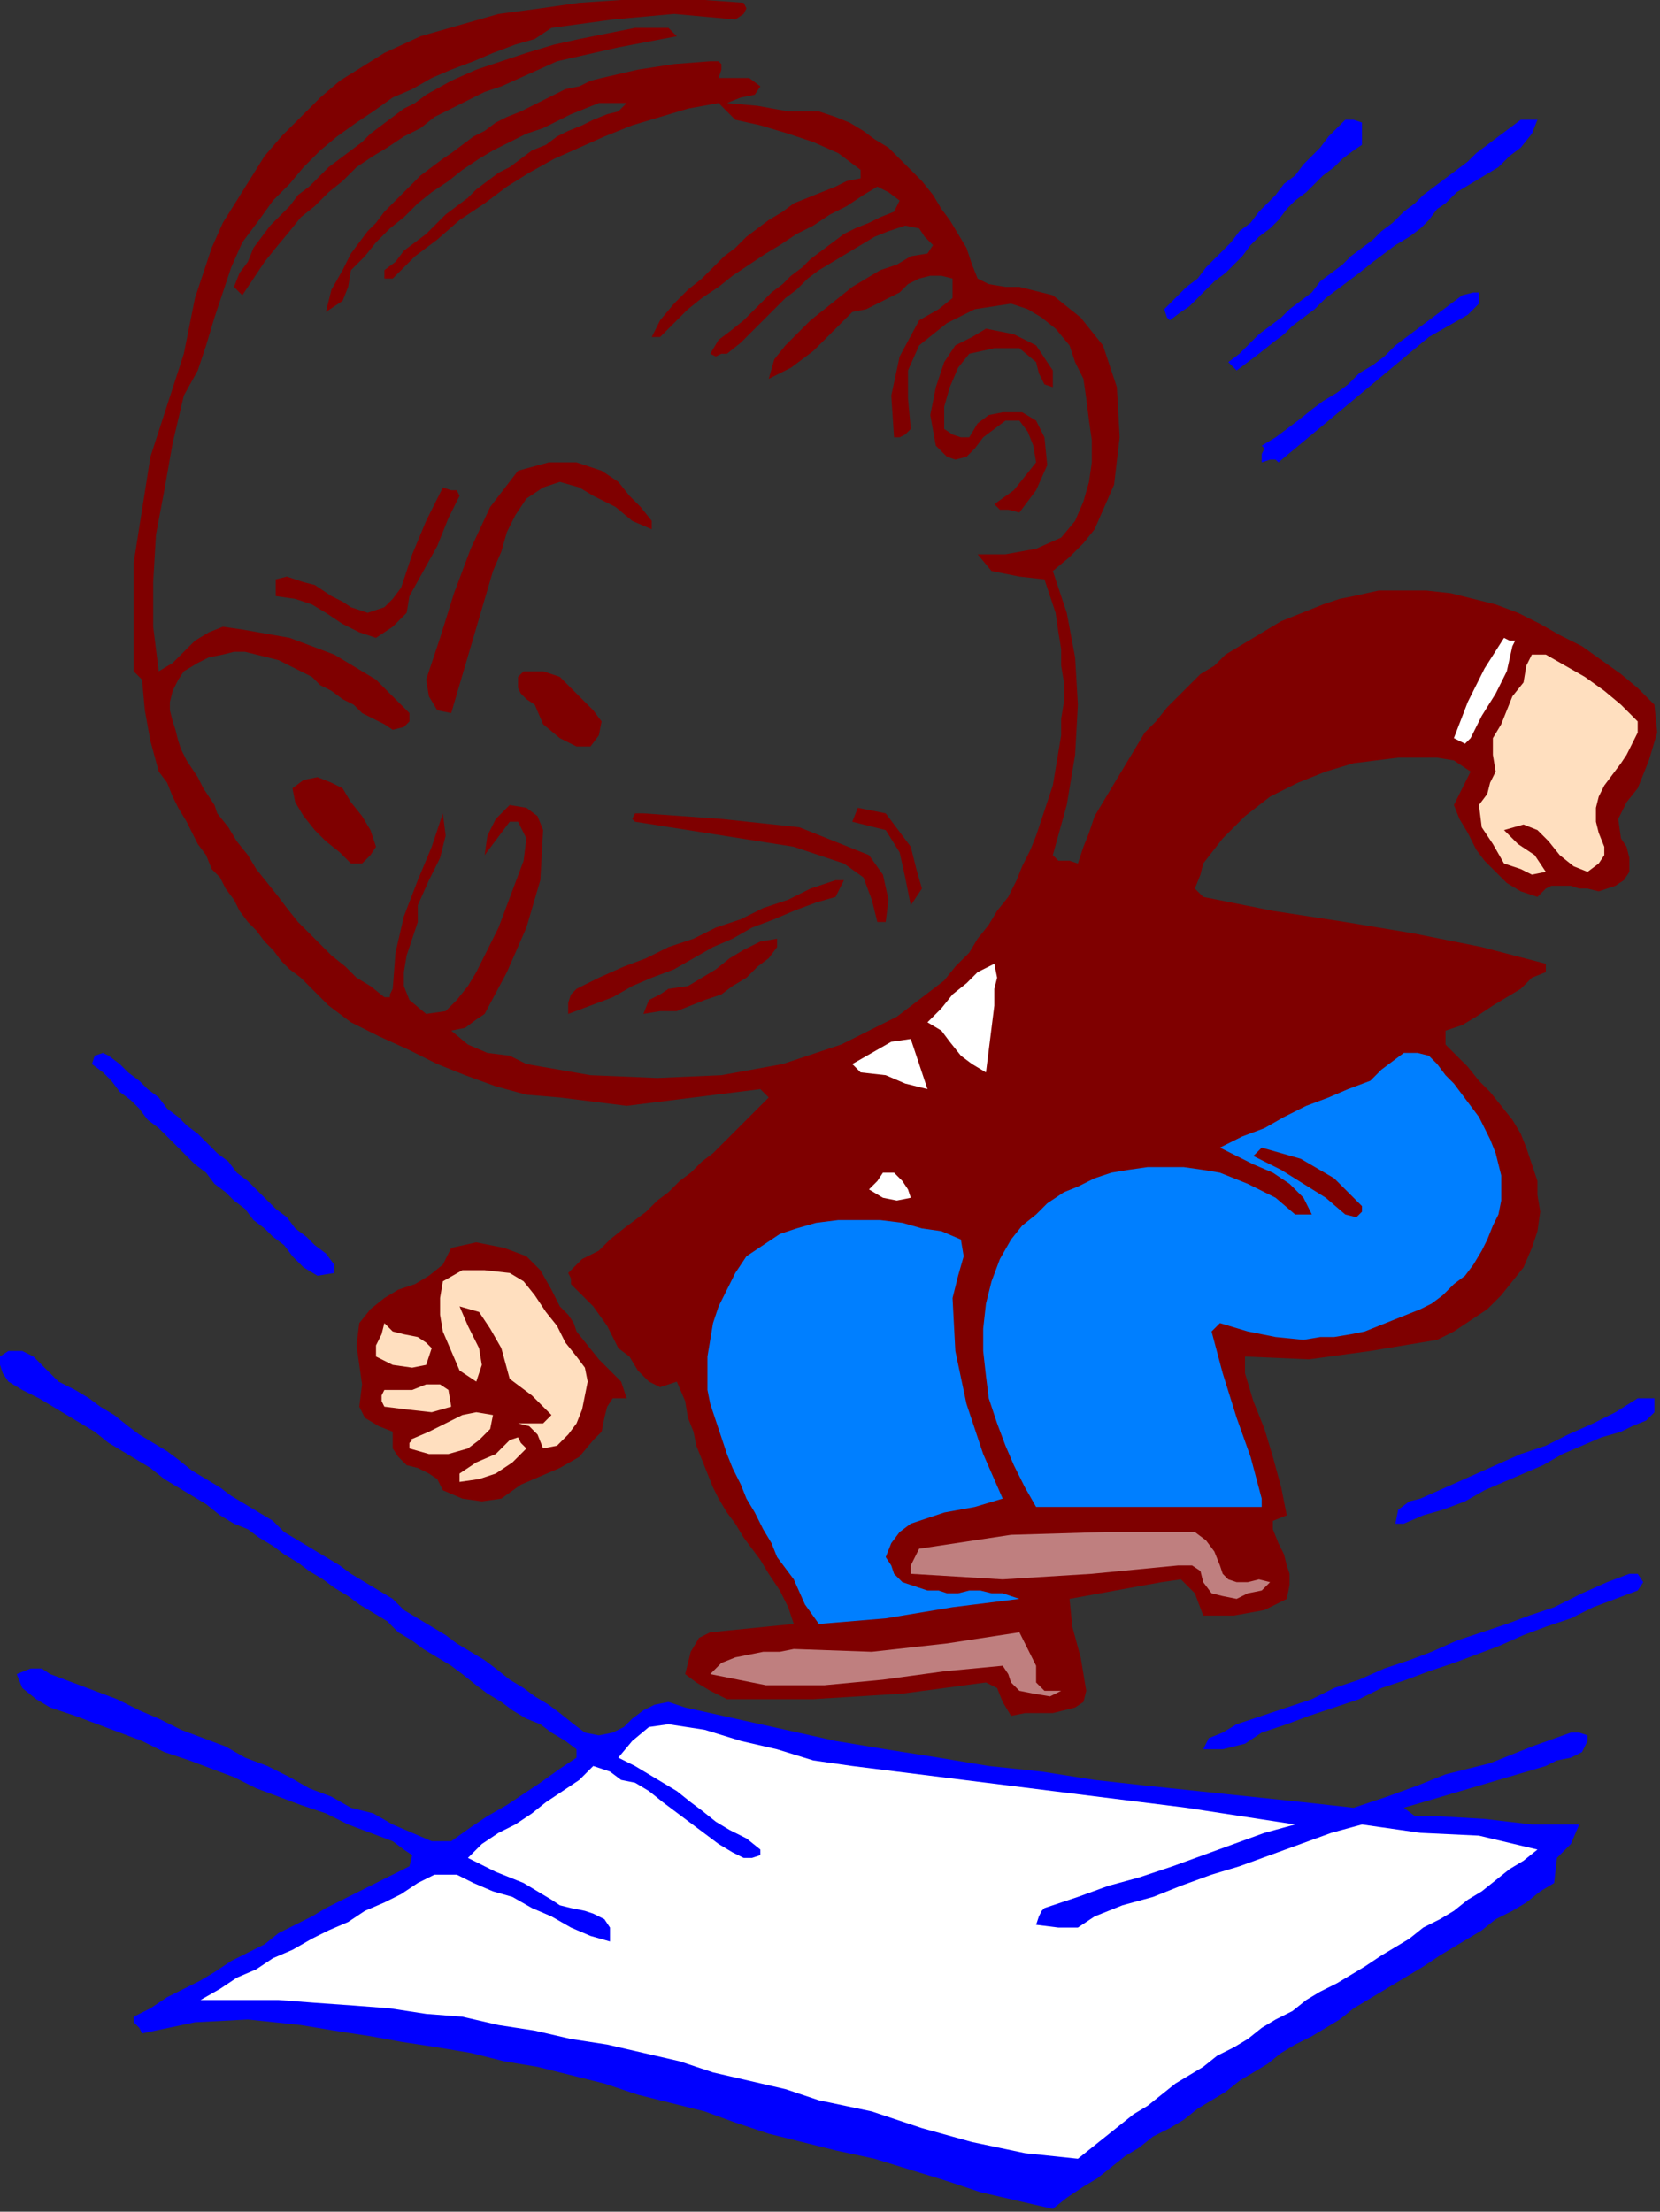
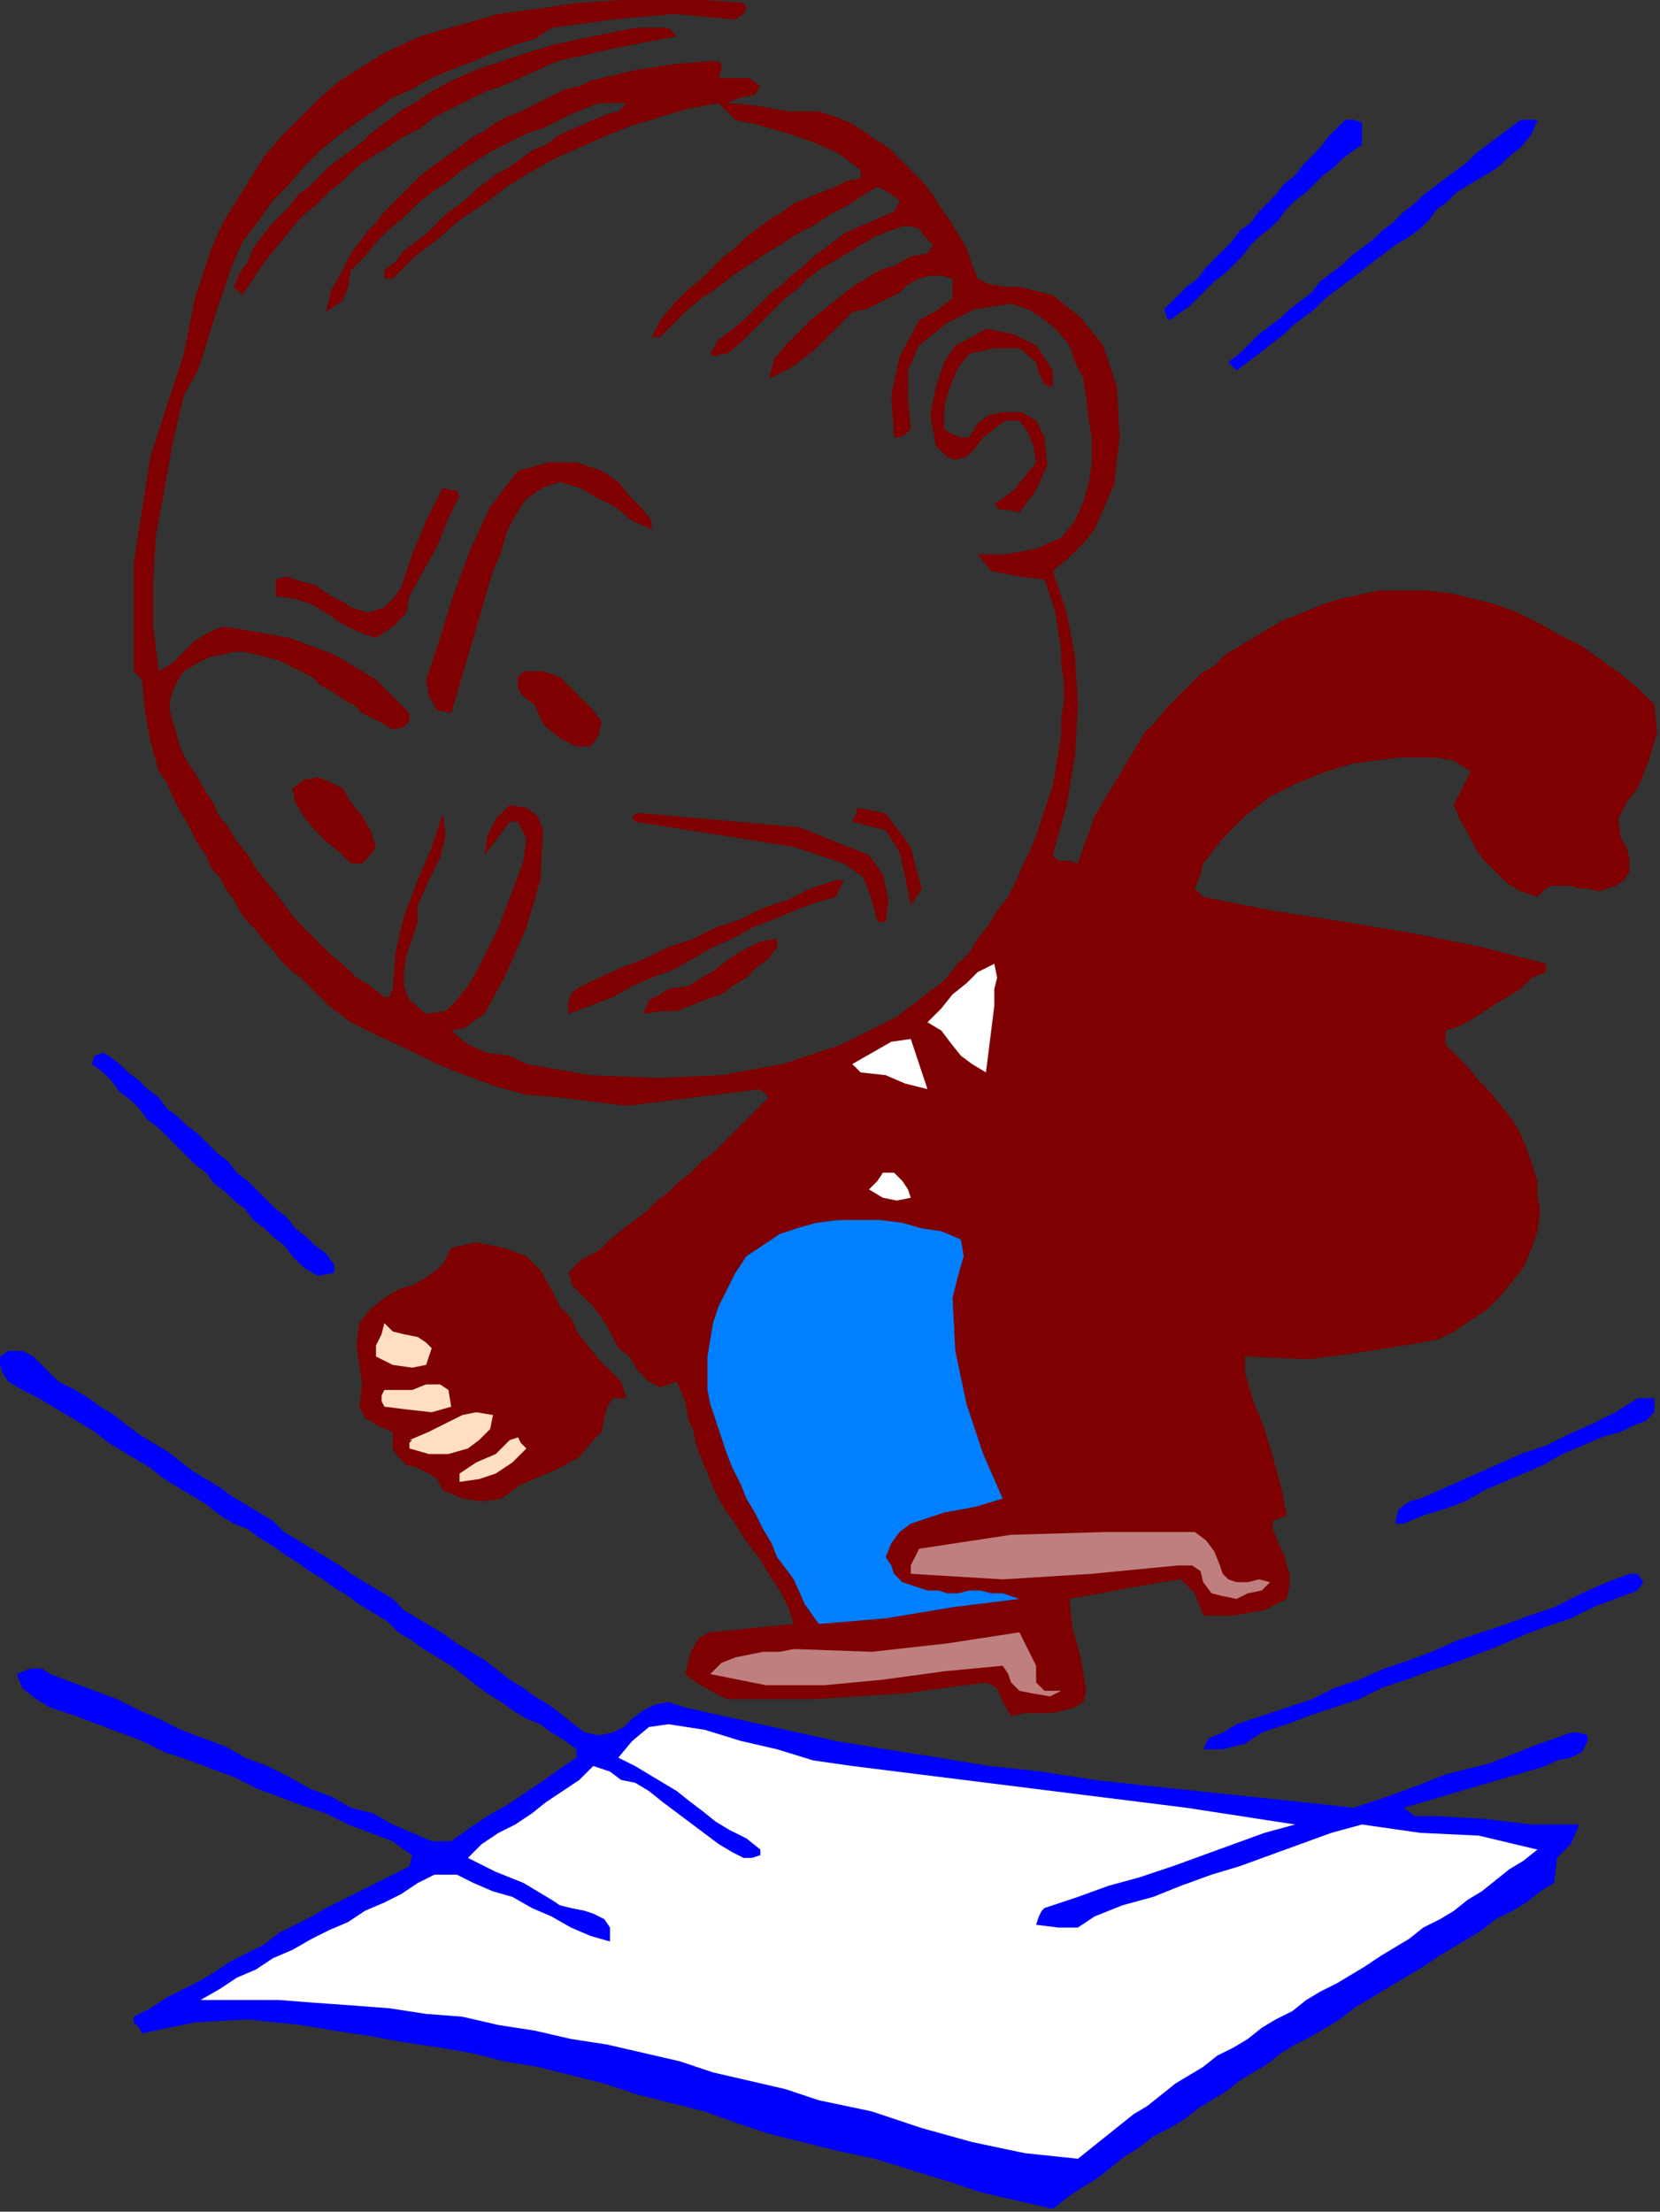
<svg xmlns="http://www.w3.org/2000/svg" xmlns:ns1="http://sodipodi.sourceforge.net/DTD/sodipodi-0.dtd" xmlns:ns2="http://www.inkscape.org/namespaces/inkscape" version="1.0" width="100.923mm" height="134.451mm" id="svg75" ns1:docname="PESSG147.WMF">
  <rect width="100%" height="100%" fill="#333333" stroke="none" />
  <ns1:namedview pagecolor="#ffffff" bordercolor="#666666" borderopacity="1" objecttolerance="10" gridtolerance="10" guidetolerance="10" ns2:pageopacity="0" ns2:pageshadow="2" ns2:window-width="640" ns2:window-height="480" id="namedview77" />
  <defs id="defs3">
    <pattern id="WMFhbasepattern" patternUnits="userSpaceOnUse" width="6" height="6" x="0" y="0" />
  </defs>
  <path style="fill:#7f0000;fill-rule:evenodd;fill-opacity:1;stroke:none;" d="  M 165.12,14.08   L 165.76,14.72   L 165.76,16   L 165.12,17.92   L 165.12,17.92   L 168.96,17.92   L 172.16,17.92   L 174.72,19.84   L 174.72,19.84   L 173.44,21.76   L 170.24,22.4   L 167.04,23.68   L 167.04,23.68   L 174.08,24.32   L 181.12,25.6   L 188.16,25.6   L 188.16,25.6   L 192,26.88   L 195.2,28.16   L 198.4,30.08   L 200.96,32   L 204.16,33.92   L 206.72,36.48   L 209.28,39.04   L 211.84,41.6   L 214.4,44.8   L 216.32,48   L 218.24,50.56   L 220.16,53.76   L 222.08,56.96   L 223.36,60.8   L 224.64,64   L 224.64,64   L 227.2,65.28   L 231.04,65.92   L 234.24,65.92   L 234.24,65.92   L 241.92,67.84   L 248.32,72.96   L 253.44,79.36   L 253.44,79.36   L 256.64,88.96   L 257.28,100.48   L 256,111.36   L 251.52,121.6   L 251.52,121.6   L 248.96,124.8   L 245.76,128   L 241.92,131.2   L 241.92,131.2   L 245.12,140.8   L 247.04,151.04   L 247.68,161.92   L 247.68,161.92   L 247.04,173.44   L 245.12,184.96   L 241.92,196.48   L 241.92,196.48   L 243.2,197.76   L 245.76,197.76   L 247.68,198.4   L 247.68,198.4   L 248.96,194.56   L 250.24,191.36   L 251.52,187.52   L 253.44,184.32   L 255.36,181.12   L 257.28,177.92   L 259.2,174.72   L 261.12,171.52   L 263.04,168.32   L 265.6,165.76   L 268.16,162.56   L 270.72,160   L 273.28,157.44   L 275.84,154.88   L 279.04,152.96   L 281.6,150.4   L 284.8,148.48   L 288,146.56   L 291.2,144.64   L 294.4,142.72   L 297.6,141.44   L 300.8,140.16   L 304,138.88   L 307.84,137.6   L 311.04,136.96   L 311.04,136.96   L 316.8,135.68   L 322.56,135.68   L 327.68,135.68   L 333.44,136.32   L 338.56,137.6   L 343.68,138.88   L 348.8,140.8   L 353.92,143.36   L 358.4,145.92   L 363.52,148.48   L 368,151.68   L 372.48,154.88   L 376.32,158.08   L 380.16,161.92   L 380.16,161.92   L 380.8,168.32   L 378.88,174.72   L 376.32,181.12   L 376.32,181.12   L 373.76,184.32   L 371.84,188.16   L 372.48,192.64   L 372.48,192.64   L 373.76,194.56   L 374.4,197.12   L 374.4,200.32   L 374.4,200.32   L 373.12,202.24   L 371.2,203.52   L 369.28,204.16   L 367.36,204.8   L 364.8,204.16   L 362.88,204.16   L 360.96,203.52   L 358.4,203.52   L 356.48,203.52   L 355.2,204.16   L 353.28,206.08   L 353.28,206.08   L 349.44,204.8   L 346.24,202.88   L 343.68,200.32   L 341.12,197.76   L 339.2,195.2   L 337.28,191.36   L 335.36,188.16   L 334.08,184.96   L 334.08,184.96   L 337.92,177.28   L 334.08,174.72   L 330.24,174.08   L 325.76,174.08   L 321.28,174.08   L 316.16,174.72   L 311.04,175.36   L 311.04,175.36   L 304.64,177.28   L 298.24,179.84   L 291.84,183.04   L 286.08,187.52   L 280.96,192.64   L 276.48,198.4   L 276.48,198.4   L 275.84,200.96   L 274.56,204.16   L 276.48,206.08   L 276.48,206.08   L 292.48,209.28   L 309.12,211.84   L 324.48,214.4   L 340.48,217.6   L 355.2,221.44   L 355.2,221.44   L 355.2,223.36   L 352,224.64   L 349.44,227.2   L 346.24,229.12   L 343.04,231.04   L 339.2,233.6   L 336,235.52   L 332.16,236.8   L 332.16,236.8   L 332.16,240   L 334.72,242.56   L 337.28,245.12   L 339.84,248.32   L 339.84,248.32   L 342.4,250.88   L 344.96,254.08   L 347.52,257.28   L 349.44,260.48   L 350.72,263.68   L 352,267.52   L 353.28,271.36   L 353.28,274.56   L 353.92,278.4   L 353.28,282.88   L 353.28,282.88   L 352,286.72   L 350.08,291.2   L 347.52,294.4   L 344.96,297.6   L 341.76,300.8   L 337.92,303.36   L 334.08,305.92   L 330.24,307.84   L 330.24,307.84   L 314.88,310.4   L 300.8,312.32   L 286.08,311.68   L 286.08,311.68   L 286.08,315.52   L 288,321.92   L 290.56,328.32   L 292.48,334.72   L 294.4,341.76   L 295.68,348.16   L 295.68,348.16   L 292.48,349.44   L 292.48,351.36   L 293.76,354.56   L 295.04,357.12   L 295.68,359.68   L 295.68,359.68   L 296.32,361.6   L 296.32,364.16   L 295.68,367.36   L 295.68,367.36   L 290.56,369.92   L 283.52,371.2   L 276.48,371.2   L 276.48,371.2   L 274.56,366.08   L 271.36,362.88   L 266.88,363.52   L 266.88,363.52   L 245.76,367.36   L 246.4,373.76   L 248.32,380.8   L 249.6,388.48   L 249.6,388.48   L 248.96,391.04   L 247.04,392.32   L 244.48,392.96   L 241.92,393.6   L 238.72,393.6   L 235.52,393.6   L 232.32,394.24   L 232.32,394.24   L 230.4,391.04   L 229.12,387.84   L 226.56,386.56   L 226.56,386.56   L 207.36,389.12   L 186.88,390.4   L 167.04,390.4   L 167.04,390.4   L 163.2,388.48   L 160,386.56   L 157.44,384.64   L 157.44,384.64   L 158.72,379.52   L 160.64,376.32   L 163.2,375.04   L 163.2,375.04   L 182.4,373.12   L 181.12,369.28   L 179.2,365.44   L 176.64,361.6   L 176.64,361.6   L 174.72,358.4   L 172.8,355.84   L 170.88,353.28   L 168.96,350.08   L 167.04,347.52   L 165.12,344.32   L 163.84,341.76   L 162.56,338.56   L 161.28,335.36   L 160,332.16   L 159.36,328.96   L 159.36,328.96   L 158.08,325.76   L 157.44,321.92   L 155.52,317.44   L 155.52,317.44   L 151.68,318.72   L 149.12,317.44   L 146.56,314.88   L 144.64,311.68   L 142.08,309.76   L 142.08,309.76   L 139.52,304.64   L 136.32,300.16   L 132.48,296.32   L 132.48,296.32   L 131.2,295.04   L 131.2,293.76   L 130.56,292.48   L 130.56,292.48   L 133.76,289.28   L 137.6,287.36   L 140.16,284.8   L 140.16,284.8   L 143.36,282.24   L 145.92,280.32   L 148.48,278.4   L 151.04,275.84   L 153.6,273.92   L 156.16,271.36   L 158.72,269.44   L 161.28,266.88   L 163.84,264.96   L 166.4,262.4   L 168.96,259.84   L 171.52,257.28   L 174.08,254.72   L 176.64,252.16   L 176.64,252.16   L 174.72,250.24   L 159.36,252.16   L 144,254.08   L 128.64,252.16   L 128.64,252.16   L 120.96,251.52   L 113.92,249.6   L 106.88,247.04   L 100.48,244.48   L 94.08,241.28   L 87.04,238.08   L 80.64,234.88   L 80.64,234.88   L 78.08,232.96   L 75.52,231.04   L 73.6,229.12   L 71.04,226.56   L 69.12,224.64   L 66.56,222.72   L 64.64,220.8   L 62.72,218.24   L 60.8,216.32   L 58.88,213.76   L 56.96,211.84   L 55.04,209.28   L 53.76,206.72   L 51.84,204.16   L 50.56,201.6   L 48.64,199.68   L 47.36,196.48   L 45.44,193.92   L 44.16,191.36   L 42.88,188.8   L 40.96,185.6   L 39.68,183.04   L 38.4,179.84   L 36.48,177.28   L 36.48,177.28   L 34.56,170.24   L 33.28,163.2   L 32.64,156.16   L 32.64,156.16   L 30.72,154.24   L 30.72,129.28   L 34.56,104.96   L 42.24,81.28   L 42.24,81.28   L 43.52,74.88   L 44.8,68.48   L 46.72,62.72   L 48.64,56.96   L 51.2,51.2   L 54.4,46.08   L 57.6,40.96   L 60.8,35.84   L 64.64,31.36   L 69.12,26.88   L 73.6,22.4   L 78.08,18.56   L 83.2,15.36   L 88.32,12.16   L 88.32,12.16   L 96.64,8.32   L 105.6,5.76   L 114.56,3.2   L 124.16,1.92   L 133.12,0.64   L 142.72,0   L 152.32,0   L 161.92,0   L 170.88,0.64   L 170.88,0.64   L 171.52,1.92   L 170.88,3.2   L 168.96,4.48   L 168.96,4.48   L 154.88,3.2   L 140.8,4.48   L 126.72,6.4   L 126.72,6.4   L 122.88,8.96   L 118.4,10.24   L 113.28,12.16   L 113.28,12.16   L 108.8,14.08   L 103.68,16   L 99.2,17.92   L 94.72,20.48   L 90.24,22.4   L 85.76,25.6   L 81.92,28.16   L 77.44,31.36   L 73.6,34.56   L 69.76,38.4   L 66.56,42.24   L 62.72,46.08   L 59.52,50.56   L 59.52,50.56   L 55.68,55.68   L 53.12,61.44   L 51.2,67.2   L 49.28,72.96   L 47.36,79.36   L 45.44,85.12   L 42.24,90.88   L 42.24,90.88   L 39.68,101.76   L 37.76,112.64   L 35.84,122.88   L 35.2,133.76   L 35.2,144   L 36.48,154.24   L 36.48,154.24   L 39.68,152.32   L 42.24,149.76   L 44.8,147.2   L 48,145.28   L 51.2,144   L 55.68,144.64   L 55.68,144.64   L 66.56,146.56   L 76.8,150.4   L 86.4,156.16   L 94.08,163.84   L 94.08,163.84   L 94.08,165.76   L 92.8,167.04   L 90.24,167.68   L 90.24,167.68   L 88.32,166.4   L 85.76,165.12   L 83.2,163.84   L 81.28,161.92   L 78.72,160.64   L 76.16,158.72   L 73.6,157.44   L 71.68,155.52   L 69.12,154.24   L 66.56,152.96   L 64,151.68   L 61.44,151.04   L 58.88,150.4   L 56.32,149.76   L 53.76,149.76   L 51.2,150.4   L 48,151.04   L 45.44,152.32   L 42.24,154.24   L 42.24,154.24   L 40.96,156.16   L 39.68,158.72   L 39.04,161.28   L 39.04,163.2   L 39.68,165.76   L 40.32,167.68   L 40.96,170.24   L 41.6,172.16   L 42.88,174.72   L 44.16,176.64   L 45.44,178.56   L 46.72,181.12   L 48,183.04   L 49.28,184.96   L 49.92,186.88   L 49.92,186.88   L 52.48,190.08   L 54.4,193.28   L 56.96,196.48   L 58.88,199.68   L 61.44,202.88   L 64,206.08   L 65.92,208.64   L 68.48,211.84   L 71.04,214.4   L 73.6,216.96   L 76.16,219.52   L 79.36,222.08   L 81.92,224.64   L 85.12,226.56   L 88.32,229.12   L 88.32,229.12   L 89.6,229.12   L 89.6,228.48   L 90.24,227.2   L 90.24,227.2   L 90.24,227.2   L 90.88,218.88   L 92.8,210.56   L 96,202.24   L 99.2,194.56   L 101.76,186.88   L 101.76,186.88   L 101.76,186.88   L 102.4,192   L 101.12,197.12   L 98.56,202.24   L 96,208   L 96,208   L 96,211.84   L 94.72,215.68   L 93.44,219.52   L 92.8,223.36   L 92.8,226.56   L 94.08,229.76   L 97.92,232.96   L 97.92,232.96   L 102.4,232.32   L 104.96,229.76   L 107.52,226.56   L 109.44,223.36   L 109.44,223.36   L 112,218.24   L 114.56,213.12   L 116.48,208   L 118.4,202.88   L 120.32,197.76   L 120.96,192.64   L 120.96,192.64   L 119.68,190.08   L 119.04,188.8   L 117.12,188.8   L 117.12,188.8   L 115.2,191.36   L 113.28,193.92   L 111.36,196.48   L 111.36,196.48   L 111.36,196.48   L 112,192   L 113.92,188.16   L 117.12,184.96   L 117.12,184.96   L 120.96,185.6   L 123.52,187.52   L 124.8,190.72   L 124.8,190.72   L 124.16,202.24   L 120.96,213.12   L 116.48,223.36   L 111.36,232.96   L 111.36,232.96   L 109.44,234.24   L 106.88,236.16   L 103.68,236.8   L 103.68,236.8   L 107.52,240   L 112,241.92   L 117.12,242.56   L 120.96,244.48   L 120.96,244.48   L 135.68,247.04   L 151.04,247.68   L 165.76,247.04   L 179.84,244.48   L 193.28,240   L 206.08,233.6   L 216.96,225.28   L 216.96,225.28   L 219.52,222.08   L 222.72,218.88   L 224.64,215.68   L 227.2,212.48   L 229.12,209.28   L 231.68,206.08   L 233.6,202.24   L 234.88,199.04   L 236.8,195.2   L 238.08,192   L 239.36,188.16   L 240.64,184.32   L 241.92,180.48   L 242.56,176.64   L 243.2,172.8   L 243.84,168.96   L 243.84,165.12   L 244.48,161.28   L 244.48,156.8   L 243.84,152.96   L 243.84,149.12   L 243.2,145.28   L 242.56,140.8   L 241.28,136.96   L 240,133.12   L 240,133.12   L 234.24,132.48   L 227.84,131.2   L 224.64,127.36   L 224.64,127.36   L 231.04,127.36   L 238.08,126.08   L 243.84,123.52   L 243.84,123.52   L 247.04,119.68   L 248.96,115.2   L 250.24,110.72   L 250.88,106.24   L 250.88,101.12   L 250.24,96.64   L 249.6,91.52   L 248.96,87.04   L 247.04,83.2   L 245.76,79.36   L 245.76,79.36   L 242.56,75.52   L 239.36,72.96   L 236.16,71.04   L 232.32,69.76   L 232.32,69.76   L 224,71.04   L 217.6,74.24   L 211.2,79.36   L 211.2,79.36   L 208.64,85.12   L 208.64,91.52   L 209.28,98.56   L 209.28,98.56   L 208,99.84   L 206.72,100.48   L 205.44,100.48   L 205.44,100.48   L 204.8,90.88   L 206.72,81.92   L 211.2,73.6   L 211.2,73.6   L 215.68,71.04   L 218.88,68.48   L 218.88,64   L 218.88,64   L 216.32,63.36   L 213.76,63.36   L 211.2,64   L 208.64,65.28   L 206.72,67.2   L 204.16,68.48   L 201.6,69.76   L 199.04,71.04   L 195.84,71.68   L 195.84,71.68   L 193.92,73.6   L 191.36,76.16   L 189.44,78.08   L 186.88,80.64   L 184.32,82.56   L 181.76,84.48   L 179.2,85.76   L 176.64,87.04   L 176.64,87.04   L 177.92,82.56   L 180.48,79.36   L 183.68,76.16   L 186.24,73.6   L 186.24,73.6   L 189.44,71.04   L 192.64,68.48   L 195.84,65.92   L 199.04,64   L 202.24,62.08   L 206.08,60.8   L 209.28,58.88   L 213.12,58.24   L 213.12,58.24   L 214.4,56.32   L 212.48,54.4   L 211.2,52.48   L 211.2,52.48   L 208,51.84   L 204.16,53.12   L 200.96,54.4   L 197.76,56.32   L 194.56,58.24   L 191.36,60.16   L 188.16,62.08   L 188.16,62.08   L 185.6,64   L 183.04,66.56   L 180.48,68.48   L 177.92,71.04   L 175.36,73.6   L 172.8,76.16   L 170.24,78.72   L 167.04,81.28   L 167.04,81.28   L 165.76,81.28   L 164.48,81.92   L 163.2,81.28   L 163.2,81.28   L 165.12,78.08   L 167.68,76.16   L 170.88,73.6   L 170.88,73.6   L 173.44,71.04   L 175.36,69.12   L 177.28,67.2   L 179.84,65.28   L 181.76,63.36   L 184.32,61.44   L 186.24,59.52   L 188.8,57.6   L 191.36,55.68   L 193.92,53.76   L 196.48,52.48   L 199.68,51.2   L 202.24,49.92   L 205.44,48.64   L 205.44,48.64   L 206.72,46.08   L 204.16,44.16   L 201.6,42.88   L 201.6,42.88   L 198.4,44.8   L 194.56,47.36   L 190.72,49.28   L 186.88,51.84   L 183.04,53.76   L 179.2,56.32   L 176,58.24   L 172.16,60.8   L 168.32,63.36   L 165.12,65.92   L 161.28,68.48   L 158.08,71.04   L 154.88,74.24   L 151.68,77.44   L 151.68,77.44   L 149.76,77.44   L 151.68,73.6   L 154.88,69.76   L 158.08,66.56   L 161.28,64   L 161.28,64   L 163.84,61.44   L 166.4,58.88   L 168.96,56.96   L 171.52,54.4   L 174.08,52.48   L 176.64,50.56   L 179.84,48.64   L 182.4,46.72   L 185.6,45.44   L 188.8,44.16   L 192,42.88   L 194.56,41.6   L 197.76,40.96   L 197.76,40.96   L 197.76,39.04   L 192.64,35.2   L 186.88,32.64   L 181.12,30.72   L 174.72,28.8   L 168.96,27.52   L 168.96,27.52   L 165.12,23.68   L 158.08,24.96   L 151.68,26.88   L 145.28,28.8   L 138.88,31.36   L 133.12,33.92   L 127.36,36.48   L 121.6,39.68   L 116.48,42.88   L 111.36,46.72   L 105.6,50.56   L 100.48,55.04   L 95.36,58.88   L 90.24,64   L 90.24,64   L 90.24,64   L 89.6,64   L 88.32,64   L 88.32,64   L 88.32,62.08   L 90.88,60.16   L 92.8,57.6   L 95.36,55.68   L 97.92,53.76   L 99.84,51.84   L 102.4,49.28   L 104.96,47.36   L 107.52,45.44   L 109.44,43.52   L 112,41.6   L 114.56,39.68   L 117.12,38.4   L 119.68,36.48   L 122.24,34.56   L 125.44,33.28   L 128,31.36   L 130.56,30.08   L 133.76,28.8   L 136.32,27.52   L 139.52,26.24   L 142.08,25.6   L 142.08,25.6   L 144,23.68   L 137.6,23.68   L 131.2,26.24   L 124.8,29.44   L 124.8,29.44   L 120.96,30.72   L 117.12,32.64   L 113.28,34.56   L 110.08,36.48   L 106.24,39.04   L 103.04,41.6   L 99.2,44.16   L 96,46.72   L 92.8,49.92   L 89.6,52.48   L 86.4,55.68   L 83.84,58.88   L 80.64,62.08   L 80.64,62.08   L 80,65.92   L 78.72,69.12   L 74.88,71.68   L 74.88,71.68   L 76.16,66.56   L 78.72,62.08   L 80.64,58.24   L 80.64,58.24   L 82.56,55.68   L 84.48,53.12   L 86.4,51.2   L 88.32,48.64   L 90.24,46.72   L 92.16,44.8   L 94.72,42.24   L 96.64,40.32   L 99.2,38.4   L 101.76,36.48   L 103.68,35.2   L 106.24,33.28   L 108.8,31.36   L 111.36,30.08   L 113.92,28.16   L 116.48,26.88   L 119.68,25.6   L 122.24,24.32   L 124.8,23.04   L 127.36,21.76   L 129.92,20.48   L 133.12,19.84   L 135.68,18.56   L 138.24,17.92   L 138.24,17.92   L 146.56,16   L 154.88,14.72   L 163.2,14.08  z " id="path5" />
  <path style="fill:#7f0000;fill-rule:evenodd;fill-opacity:1;stroke:none;" d="  M 155.52,8.32   L 142.08,10.88   L 128,14.08   L 115.2,19.84   L 115.2,19.84   L 111.36,21.12   L 107.52,23.04   L 103.68,24.96   L 99.84,26.88   L 96.64,29.44   L 92.8,31.36   L 88.96,33.92   L 85.76,35.84   L 81.92,38.4   L 78.72,41.6   L 75.52,44.16   L 72.32,47.36   L 69.12,49.92   L 66.56,53.12   L 63.36,56.96   L 60.8,60.16   L 58.24,64   L 55.68,67.84   L 55.68,67.84   L 55.04,67.2   L 54.4,66.56   L 53.76,65.92   L 53.76,65.92   L 55.04,62.72   L 56.96,60.16   L 58.24,56.96   L 60.16,54.4   L 62.08,51.84   L 64,49.92   L 66.56,47.36   L 68.48,44.8   L 71.04,42.88   L 72.96,40.96   L 75.52,38.4   L 78.08,36.48   L 80.64,34.56   L 83.2,32.64   L 85.12,30.72   L 87.68,28.8   L 90.24,26.88   L 92.8,24.96   L 95.36,23.68   L 97.92,21.76   L 97.92,21.76   L 103.68,18.56   L 109.44,16   L 115.2,14.08   L 120.96,12.16   L 127.36,10.24   L 133.12,8.96   L 139.52,7.68   L 145.92,6.4   L 145.92,6.4   L 149.76,6.4   L 153.6,6.4   L 155.52,8.32   L 155.52,8.32   L 155.52,8.32   L 155.52,8.32   L 155.52,8.32  z " id="path7" />
  <path style="fill:#0000ff;fill-rule:evenodd;fill-opacity:1;stroke:none;" d="  M 312.96,29.44   L 312.96,33.28   L 311.04,34.56   L 308.48,36.48   L 306.56,38.4   L 304,40.32   L 302.08,42.24   L 300.16,44.16   L 297.6,46.08   L 295.68,48   L 293.76,50.56   L 291.84,52.48   L 289.28,54.4   L 287.36,56.32   L 285.44,58.88   L 283.52,60.8   L 281.6,62.72   L 279.04,64.64   L 277.12,66.56   L 275.2,68.48   L 273.28,70.4   L 271.36,71.68   L 268.8,73.6   L 268.8,73.6   L 268.16,72.96   L 267.52,71.04   L 268.8,69.76   L 268.8,69.76   L 270.72,67.84   L 272.64,65.92   L 275.2,64   L 277.12,61.44   L 279.04,59.52   L 280.96,57.6   L 282.88,55.68   L 284.8,53.12   L 287.36,51.2   L 289.28,48.64   L 291.2,46.72   L 293.12,44.8   L 295.04,42.24   L 297.6,40.32   L 299.52,37.76   L 301.44,35.84   L 303.36,33.92   L 305.28,31.36   L 307.2,29.44   L 309.12,27.52   L 309.12,27.52   L 311.04,27.52   L 312.96,28.16   L 312.96,29.44  z " id="path9" />
  <path style="fill:#0000ff;fill-rule:evenodd;fill-opacity:1;stroke:none;" d="  M 353.28,27.52   L 352,30.72   L 349.44,33.92   L 346.88,35.84   L 344.32,38.4   L 341.12,40.32   L 337.92,42.24   L 334.72,44.16   L 332.16,46.72   L 332.16,46.72   L 330.24,48   L 328.32,50.56   L 326.4,52.48   L 326.4,52.48   L 323.84,54.4   L 320.64,56.32   L 318.08,58.24   L 315.52,60.16   L 312.32,62.72   L 309.76,64.64   L 307.2,66.56   L 304.64,68.48   L 302.08,71.04   L 299.52,72.96   L 296.96,74.88   L 295.04,76.8   L 292.48,78.72   L 289.28,81.28   L 286.72,83.2   L 284.16,85.12   L 284.16,85.12   L 283.52,84.48   L 282.88,83.84   L 282.24,83.2   L 282.24,83.2   L 284.8,81.28   L 287.36,78.72   L 289.28,76.8   L 291.84,74.88   L 294.4,72.96   L 296.32,71.04   L 298.88,69.12   L 301.44,67.2   L 303.36,64.64   L 305.92,62.72   L 308.48,60.8   L 310.4,58.88   L 312.96,56.96   L 315.52,55.04   L 317.44,53.12   L 320,51.2   L 322.56,48.64   L 325.12,46.72   L 327.04,44.8   L 329.6,42.88   L 332.16,40.96   L 334.72,39.04   L 337.28,37.12   L 339.2,35.2   L 341.76,33.28   L 344.32,31.36   L 346.88,29.44   L 349.44,27.52   L 349.44,27.52   L 353.28,27.52  z " id="path11" />
-   <path style="fill:#0000ff;fill-rule:evenodd;fill-opacity:1;stroke:none;" d="  M 339.84,69.76   L 337.28,72.32   L 332.8,74.88   L 328.32,77.44   L 328.32,77.44   L 293.76,106.24   L 293.12,105.6   L 291.84,105.6   L 289.92,106.24   L 289.92,106.24   L 289.92,104.32   L 290.56,103.04   L 289.92,102.4   L 289.92,102.4   L 293.12,100.48   L 295.68,98.56   L 298.24,96.64   L 301.44,94.08   L 304,92.16   L 307.2,90.24   L 309.76,88.32   L 312.32,85.76   L 315.52,83.84   L 318.08,81.92   L 320.64,79.36   L 323.2,77.44   L 325.76,75.52   L 328.32,73.6   L 330.88,71.68   L 333.44,69.76   L 336,67.84   L 336,67.84   L 338.56,67.2   L 339.84,67.2   L 339.84,69.76  z " id="path13" />
  <path style="fill:#7f0000;fill-rule:evenodd;fill-opacity:1;stroke:none;" d="  M 241.92,85.12   L 241.92,88.96   L 240,88.32   L 238.72,85.76   L 238.08,83.2   L 238.08,83.2   L 234.24,80   L 228.48,80   L 222.72,81.28   L 222.72,81.28   L 220.16,84.48   L 218.24,88.96   L 216.96,93.44   L 216.96,98.56   L 216.96,98.56   L 218.88,99.84   L 220.8,100.48   L 222.72,100.48   L 222.72,100.48   L 224.64,97.28   L 227.2,95.36   L 230.4,94.72   L 230.4,94.72   L 234.88,94.72   L 238.08,96.64   L 240,100.48   L 240,100.48   L 240.64,106.88   L 238.08,112.64   L 234.24,117.76   L 234.24,117.76   L 231.68,117.12   L 229.76,117.12   L 228.48,115.84   L 228.48,115.84   L 232.96,112.64   L 235.52,109.44   L 238.08,106.24   L 238.08,106.24   L 237.44,102.4   L 236.16,99.2   L 234.24,96.64   L 234.24,96.64   L 231.04,96.64   L 228.48,98.56   L 225.92,100.48   L 224,103.04   L 222.08,104.96   L 219.52,105.6   L 217.6,104.96   L 215.04,102.4   L 215.04,102.4   L 213.76,95.36   L 215.04,88.96   L 216.96,83.2   L 216.96,83.2   L 219.52,79.36   L 223.36,77.44   L 226.56,75.52   L 226.56,75.52   L 232.96,76.8   L 238.08,79.36   L 241.92,85.12  z " id="path15" />
  <path style="fill:#7f0000;fill-rule:evenodd;fill-opacity:1;stroke:none;" d="  M 149.76,119.68   L 149.76,121.6   L 145.28,119.68   L 141.44,116.48   L 136.32,113.92   L 136.32,113.92   L 133.12,112   L 128.64,110.72   L 124.8,112   L 124.8,112   L 120.96,114.56   L 118.4,118.4   L 116.48,122.24   L 115.2,126.72   L 113.28,131.2   L 113.28,131.2   L 103.68,163.84   L 100.48,163.2   L 98.56,160   L 97.92,156.16   L 97.92,156.16   L 101.12,146.56   L 104.32,136.32   L 108.16,126.08   L 112.64,116.48   L 119.04,108.16   L 119.04,108.16   L 126.08,106.24   L 132.48,106.24   L 138.24,108.16   L 138.24,108.16   L 142.08,110.72   L 144.64,113.92   L 147.2,116.48   L 149.76,119.68  z " id="path17" />
  <path style="fill:#7f0000;fill-rule:evenodd;fill-opacity:1;stroke:none;" d="  M 105.6,113.92   L 103.04,119.04   L 100.48,125.44   L 97.28,131.2   L 94.08,136.96   L 94.08,136.96   L 93.44,140.8   L 90.24,144   L 86.4,146.56   L 86.4,146.56   L 82.56,145.28   L 78.72,143.36   L 74.88,140.8   L 71.68,138.88   L 67.84,137.6   L 63.36,136.96   L 63.36,136.96   L 63.36,133.12   L 65.92,132.48   L 67.84,133.12   L 69.76,133.76   L 72.32,134.4   L 74.24,135.68   L 76.16,136.96   L 78.72,138.24   L 80.64,139.52   L 82.56,140.16   L 84.48,140.8   L 86.4,140.16   L 88.32,139.52   L 90.24,137.6   L 92.16,135.04   L 92.16,135.04   L 94.72,127.36   L 97.92,119.68   L 101.76,112   L 101.76,112   L 103.68,112.64   L 104.96,112.64   L 105.6,113.92  z " id="path19" />
-   <path style="fill:#ffffff;fill-rule:evenodd;fill-opacity:1;stroke:none;" d="  M 347.52,148.48   L 346.24,154.24   L 343.68,159.36   L 340.48,164.48   L 337.92,169.6   L 337.92,169.6   L 336.64,170.88   L 335.36,170.24   L 334.08,169.6   L 334.08,169.6   L 337.28,161.28   L 341.12,153.6   L 345.6,146.56   L 345.6,146.56   L 346.88,147.2   L 348.16,147.2   L 347.52,148.48  z " id="path21" />
-   <path style="fill:#ffdfbf;fill-rule:evenodd;fill-opacity:1;stroke:none;" d="  M 376.32,165.76   L 376.32,168.32   L 375.04,170.88   L 373.76,173.44   L 372.48,175.36   L 370.56,177.92   L 368.64,180.48   L 367.36,183.04   L 366.72,185.6   L 366.72,188.8   L 367.36,191.36   L 368.64,194.56   L 368.64,194.56   L 368.64,196.48   L 367.36,198.4   L 364.8,200.32   L 364.8,200.32   L 361.6,199.04   L 358.4,196.48   L 355.84,193.28   L 353.28,190.72   L 350.08,189.44   L 345.6,190.72   L 345.6,190.72   L 348.8,193.92   L 352.64,196.48   L 355.2,200.32   L 355.2,200.32   L 352,200.96   L 349.44,199.68   L 345.6,198.4   L 345.6,198.4   L 343.04,193.92   L 340.48,190.08   L 339.84,184.96   L 339.84,184.96   L 341.76,182.4   L 342.4,179.84   L 343.68,177.28   L 343.68,177.28   L 343.04,173.44   L 343.04,169.6   L 344.96,166.4   L 346.24,163.2   L 347.52,160   L 347.52,160   L 350.08,156.8   L 350.72,152.96   L 352,150.4   L 355.2,150.4   L 355.2,150.4   L 359.68,152.96   L 364.16,155.52   L 368.64,158.72   L 372.48,161.92   L 376.32,165.76  z " id="path23" />
  <path style="fill:#7f0000;fill-rule:evenodd;fill-opacity:1;stroke:none;" d="  M 138.24,165.76   L 137.6,168.96   L 135.68,171.52   L 132.48,171.52   L 132.48,171.52   L 128.64,169.6   L 124.8,166.4   L 122.88,161.92   L 122.88,161.92   L 120.96,160.64   L 119.68,159.36   L 119.04,158.08   L 119.04,158.08   L 119.04,155.52   L 120.32,154.24   L 120.96,154.24   L 120.96,154.24   L 124.8,154.24   L 128.64,155.52   L 131.2,158.08   L 133.76,160.64   L 136.32,163.2   L 138.24,165.76  z " id="path25" />
  <path style="fill:#7f0000;fill-rule:evenodd;fill-opacity:1;stroke:none;" d="  M 86.4,194.56   L 85.12,196.48   L 83.2,198.4   L 80.64,198.4   L 80.64,198.4   L 78.08,195.84   L 74.88,193.28   L 72.32,190.72   L 69.76,187.52   L 67.84,184.32   L 67.2,181.12   L 67.2,181.12   L 69.76,179.2   L 72.96,178.56   L 76.16,179.84   L 78.72,181.12   L 78.72,181.12   L 80.64,184.32   L 83.2,187.52   L 85.12,190.72   L 86.4,194.56  z " id="path27" />
  <path style="fill:#7f0000;fill-rule:evenodd;fill-opacity:1;stroke:none;" d="  M 209.28,194.56   L 210.56,199.68   L 211.84,204.16   L 209.28,208   L 209.28,208   L 208,201.6   L 206.72,195.84   L 203.52,190.72   L 203.52,190.72   L 195.84,188.8   L 197.12,185.6   L 200.32,186.24   L 203.52,186.88   L 203.52,186.88   L 209.28,194.56  z " id="path29" />
-   <path style="fill:#7f0000;fill-rule:evenodd;fill-opacity:1;stroke:none;" d="  M 199.68,196.48   L 202.88,200.96   L 204.16,206.72   L 203.52,211.84   L 203.52,211.84   L 202.88,211.84   L 202.24,211.84   L 201.6,211.84   L 201.6,211.84   L 200.32,206.72   L 198.4,201.6   L 193.92,198.4   L 193.92,198.4   L 182.4,194.56   L 170.24,192.64   L 158.08,190.72   L 145.92,188.8   L 145.92,188.8   L 145.28,188.16   L 145.92,186.88   L 147.84,186.88   L 147.84,186.88   L 165.76,188.16   L 183.68,190.08   L 199.68,196.48  z " id="path31" />
+   <path style="fill:#7f0000;fill-rule:evenodd;fill-opacity:1;stroke:none;" d="  M 199.68,196.48   L 202.88,200.96   L 204.16,206.72   L 203.52,211.84   L 203.52,211.84   L 202.88,211.84   L 202.24,211.84   L 201.6,211.84   L 201.6,211.84   L 200.32,206.72   L 198.4,201.6   L 193.92,198.4   L 193.92,198.4   L 182.4,194.56   L 170.24,192.64   L 158.08,190.72   L 145.92,188.8   L 145.92,188.8   L 145.28,188.16   L 145.92,186.88   L 147.84,186.88   L 147.84,186.88   L 183.68,190.08   L 199.68,196.48  z " id="path31" />
  <path style="fill:#7f0000;fill-rule:evenodd;fill-opacity:1;stroke:none;" d="  M 192,206.08   L 187.52,207.36   L 182.4,209.28   L 177.92,211.2   L 172.8,213.12   L 168.32,215.68   L 163.84,217.6   L 159.36,220.16   L 154.88,222.72   L 149.76,224.64   L 145.28,226.56   L 140.8,229.12   L 135.68,231.04   L 130.56,232.96   L 130.56,232.96   L 130.56,230.4   L 131.2,228.48   L 132.48,227.2   L 132.48,227.2   L 137.6,224.64   L 143.36,222.08   L 148.48,220.16   L 153.6,217.6   L 159.36,215.68   L 164.48,213.12   L 170.24,211.2   L 175.36,208.64   L 181.12,206.72   L 186.24,204.16   L 192,202.24   L 192,202.24   L 193.92,202.24   L 192,206.08  z " id="path33" />
  <path style="fill:#7f0000;fill-rule:evenodd;fill-opacity:1;stroke:none;" d="  M 178.56,217.6   L 176.64,220.16   L 174.08,222.08   L 171.52,224.64   L 168.32,226.56   L 165.76,228.48   L 161.92,229.76   L 158.72,231.04   L 155.52,232.32   L 151.68,232.32   L 147.84,232.96   L 147.84,232.96   L 149.12,229.76   L 151.68,228.48   L 153.6,227.2   L 153.6,227.2   L 158.08,226.56   L 161.28,224.64   L 164.48,222.72   L 167.68,220.16   L 170.88,218.24   L 174.72,216.32   L 178.56,215.68   L 178.56,215.68   L 178.56,217.6  z " id="path35" />
  <path style="fill:#ffffff;fill-rule:evenodd;fill-opacity:1;stroke:none;" d="  M 228.48,231.04   L 226.56,246.4   L 223.36,244.48   L 220.8,242.56   L 218.24,239.36   L 216.32,236.8   L 213.12,234.88   L 213.12,234.88   L 216.32,231.68   L 218.88,228.48   L 222.08,225.92   L 224.64,223.36   L 228.48,221.44   L 228.48,221.44   L 229.12,224.64   L 228.48,227.2   L 228.48,231.04  z " id="path37" />
  <path style="fill:#ffffff;fill-rule:evenodd;fill-opacity:1;stroke:none;" d="  M 213.12,250.24   L 208,248.96   L 203.52,247.04   L 197.76,246.4   L 197.76,246.4   L 195.84,244.48   L 200.32,241.92   L 204.8,239.36   L 209.28,238.72   L 209.28,238.72   L 213.12,250.24  z " id="path39" />
-   <path style="fill:#007fff;fill-rule:evenodd;fill-opacity:1;stroke:none;" d="  M 328.32,242.56   L 330.24,244.48   L 332.16,247.04   L 334.08,248.96   L 336,251.52   L 337.92,254.08   L 339.84,256.64   L 341.12,259.2   L 342.4,261.76   L 343.68,264.96   L 344.32,267.52   L 344.96,270.08   L 344.96,273.28   L 344.96,275.84   L 344.32,279.04   L 343.04,281.6   L 341.76,284.8   L 341.76,284.8   L 340.48,287.36   L 338.56,290.56   L 336.64,293.12   L 334.08,295.04   L 331.52,297.6   L 328.96,299.52   L 326.4,300.8   L 323.2,302.08   L 320,303.36   L 316.8,304.64   L 313.6,305.92   L 310.4,306.56   L 306.56,307.2   L 303.36,307.2   L 299.52,307.84   L 299.52,307.84   L 293.12,307.2   L 286.72,305.92   L 280.32,304   L 280.32,304   L 278.4,305.92   L 280.96,315.52   L 284.16,325.76   L 287.36,334.72   L 289.92,344.32   L 289.92,344.32   L 289.92,346.24   L 238.08,346.24   L 235.52,341.76   L 232.96,336.64   L 231.04,332.16   L 229.12,327.04   L 227.2,321.28   L 226.56,316.16   L 225.92,310.4   L 225.92,305.28   L 226.56,299.52   L 227.84,294.4   L 229.76,289.28   L 232.32,284.8   L 232.32,284.8   L 234.88,281.6   L 238.08,279.04   L 240.64,276.48   L 244.48,273.92   L 247.68,272.64   L 251.52,270.72   L 255.36,269.44   L 259.2,268.8   L 263.68,268.16   L 267.52,268.16   L 272,268.16   L 276.48,268.8   L 280.32,269.44   L 280.32,269.44   L 286.72,272   L 293.12,275.2   L 297.6,279.04   L 297.6,279.04   L 301.44,279.04   L 299.52,275.2   L 296.32,272   L 292.48,269.44   L 288,267.52   L 284.16,265.6   L 280.32,263.68   L 280.32,263.68   L 285.44,261.12   L 290.56,259.2   L 295.04,256.64   L 300.16,254.08   L 305.28,252.16   L 309.76,250.24   L 314.88,248.32   L 314.88,248.32   L 317.44,245.76   L 320,243.84   L 322.56,241.92   L 325.76,241.92   L 328.32,242.56  z " id="path41" />
  <path style="fill:#0000ff;fill-rule:evenodd;fill-opacity:1;stroke:none;" d="  M 24.96,242.56   L 27.52,244.48   L 29.44,246.4   L 32,248.32   L 33.92,250.24   L 36.48,252.16   L 38.4,254.72   L 40.96,256.64   L 42.88,258.56   L 45.44,260.48   L 48,263.04   L 49.92,264.96   L 52.48,266.88   L 54.4,269.44   L 56.96,271.36   L 58.88,273.28   L 61.44,275.84   L 63.36,277.76   L 65.92,279.68   L 67.84,282.24   L 70.4,284.16   L 72.32,286.08   L 74.88,288   L 76.8,290.56   L 76.8,290.56   L 76.8,292.48   L 72.96,293.12   L 69.76,291.2   L 67.2,288.64   L 67.2,288.64   L 65.28,286.08   L 62.72,284.16   L 60.8,282.24   L 58.24,280.32   L 56.32,277.76   L 53.76,275.84   L 51.84,273.92   L 49.28,272   L 47.36,269.44   L 44.8,267.52   L 42.88,265.6   L 40.32,263.04   L 38.4,261.12   L 36.48,259.2   L 33.92,257.28   L 32,254.72   L 30.08,252.8   L 27.52,250.88   L 25.6,248.32   L 23.68,246.4   L 21.12,244.48   L 21.12,244.48   L 21.76,242.56   L 23.68,241.92   L 24.96,242.56  z " id="path43" />
  <path style="fill:#7f0000;fill-rule:evenodd;fill-opacity:1;stroke:none;" d="  M 312.96,277.12   L 312.96,278.4   L 311.68,279.68   L 309.12,279.04   L 309.12,279.04   L 304.64,275.2   L 299.52,272   L 294.4,268.8   L 288,265.6   L 288,265.6   L 289.92,263.68   L 298.88,266.24   L 306.56,270.72   L 312.96,277.12  z " id="path45" />
  <path style="fill:#ffffff;fill-rule:evenodd;fill-opacity:1;stroke:none;" d="  M 209.28,275.2   L 206.08,275.84   L 202.88,275.2   L 199.68,273.28   L 199.68,273.28   L 201.6,271.36   L 202.88,269.44   L 205.44,269.44   L 205.44,269.44   L 207.36,271.36   L 208.64,273.28   L 209.28,275.2  z " id="path47" />
  <path style="fill:#007fff;fill-rule:evenodd;fill-opacity:1;stroke:none;" d="  M 220.8,284.8   L 221.44,288.64   L 220.16,293.12   L 218.88,298.24   L 218.88,298.24   L 219.52,310.4   L 222.08,322.56   L 225.92,334.08   L 230.4,344.32   L 230.4,344.32   L 224,346.24   L 216.96,347.52   L 209.28,350.08   L 209.28,350.08   L 206.72,352   L 204.8,354.56   L 203.52,357.76   L 203.52,357.76   L 204.8,359.68   L 205.44,361.6   L 207.36,363.52   L 209.28,364.16   L 211.2,364.8   L 213.12,365.44   L 215.68,365.44   L 217.6,366.08   L 220.16,366.08   L 222.72,365.44   L 225.28,365.44   L 227.84,366.08   L 230.4,366.08   L 232.32,366.72   L 234.24,367.36   L 234.24,367.36   L 234.24,367.36   L 218.88,369.28   L 203.52,371.84   L 188.16,373.12   L 188.16,373.12   L 184.96,368.64   L 182.4,362.88   L 178.56,357.76   L 178.56,357.76   L 177.28,354.56   L 175.36,351.36   L 173.44,347.52   L 171.52,344.32   L 170.24,341.12   L 168.32,337.28   L 167.04,334.08   L 165.76,330.24   L 164.48,326.4   L 163.2,322.56   L 162.56,319.36   L 162.56,315.52   L 162.56,311.68   L 163.2,307.84   L 163.84,304   L 165.12,300.16   L 167.04,296.32   L 168.96,292.48   L 168.96,292.48   L 171.52,288.64   L 175.36,286.08   L 179.2,283.52   L 183.04,282.24   L 187.52,280.96   L 192.64,280.32   L 197.12,280.32   L 202.24,280.32   L 207.36,280.96   L 211.84,282.24   L 216.32,282.88   L 220.8,284.8  z " id="path49" />
  <path style="fill:#7f0000;fill-rule:evenodd;fill-opacity:1;stroke:none;" d="  M 128.64,300.16   L 130.56,302.08   L 131.84,304   L 132.48,305.92   L 132.48,305.92   L 135.04,309.12   L 137.6,312.32   L 140.16,314.88   L 142.72,317.44   L 144,321.28   L 144,321.28   L 140.8,321.28   L 139.52,323.2   L 138.88,325.76   L 138.24,328.96   L 136.32,330.88   L 136.32,330.88   L 133.12,334.72   L 128.64,337.28   L 124.16,339.2   L 119.68,341.12   L 115.2,344.32   L 115.2,344.32   L 110.72,344.96   L 106.24,344.32   L 101.76,342.4   L 101.76,342.4   L 100.48,339.84   L 98.56,338.56   L 96,337.28   L 93.44,336.64   L 91.52,334.72   L 90.24,332.8   L 90.24,328.96   L 90.24,328.96   L 87.04,327.68   L 83.84,325.76   L 82.56,323.2   L 82.56,323.2   L 83.2,318.08   L 82.56,313.6   L 81.92,309.12   L 82.56,304   L 82.56,304   L 85.12,300.8   L 88.32,298.24   L 91.52,296.32   L 95.36,295.04   L 98.56,293.12   L 101.76,290.56   L 103.68,286.72   L 103.68,286.72   L 109.44,285.44   L 115.84,286.72   L 120.96,288.64   L 120.96,288.64   L 124.16,291.84   L 126.72,296.32   L 128.64,300.16  z " id="path51" />
-   <path style="fill:#ffdfbf;fill-rule:evenodd;fill-opacity:1;stroke:none;" d="  M 132.48,311.68   L 134.4,314.24   L 135.04,317.44   L 134.4,320.64   L 133.76,323.84   L 132.48,327.04   L 132.48,327.04   L 130.56,329.6   L 128,332.16   L 124.8,332.8   L 124.8,332.8   L 123.52,329.6   L 121.6,327.68   L 119.04,327.04   L 119.04,327.04   L 122.24,327.04   L 124.8,327.04   L 126.72,325.12   L 126.72,325.12   L 122.24,320.64   L 117.12,316.8   L 115.2,309.76   L 115.2,309.76   L 112.64,305.28   L 110.08,301.44   L 105.6,300.16   L 105.6,300.16   L 107.52,304.64   L 110.08,309.76   L 110.72,313.6   L 109.44,317.44   L 109.44,317.44   L 105.6,314.88   L 103.68,310.4   L 101.76,305.92   L 101.76,305.92   L 101.12,302.08   L 101.12,298.24   L 101.76,294.4   L 101.76,294.4   L 106.24,291.84   L 111.36,291.84   L 117.12,292.48   L 117.12,292.48   L 120.32,294.4   L 122.88,297.6   L 125.44,301.44   L 128,304.64   L 129.92,308.48   L 132.48,311.68  z " id="path53" />
  <path style="fill:#ffdfbf;fill-rule:evenodd;fill-opacity:1;stroke:none;" d="  M 97.92,313.6   L 94.72,314.24   L 90.24,313.6   L 86.4,311.68   L 86.4,311.68   L 86.4,309.12   L 87.68,306.56   L 88.32,304   L 88.32,304   L 90.24,305.92   L 92.8,306.56   L 96,307.2   L 97.92,308.48   L 99.2,309.76   L 97.92,313.6  z " id="path55" />
  <path style="fill:#0000ff;fill-rule:evenodd;fill-opacity:1;stroke:none;" d="  M 17.28,319.36   L 20.48,321.28   L 23.04,323.2   L 26.24,325.12   L 29.44,327.68   L 32,329.6   L 35.2,331.52   L 38.4,333.44   L 40.96,335.36   L 44.16,337.92   L 47.36,339.84   L 50.56,341.76   L 53.12,343.68   L 56.32,345.6   L 59.52,347.52   L 62.72,349.44   L 65.28,352   L 68.48,353.92   L 71.68,355.84   L 74.88,357.76   L 78.08,359.68   L 80.64,361.6   L 83.84,363.52   L 87.04,365.44   L 90.24,367.36   L 92.8,369.92   L 96,371.84   L 99.2,373.76   L 102.4,375.68   L 104.96,377.6   L 108.16,379.52   L 111.36,381.44   L 113.92,383.36   L 117.12,385.92   L 120.32,387.84   L 122.88,389.76   L 126.08,391.68   L 128.64,393.6   L 131.84,396.16   L 134.4,398.08   L 134.4,398.08   L 137.6,398.72   L 140.8,398.08   L 143.36,396.8   L 145.28,394.88   L 147.84,392.96   L 150.4,391.68   L 153.6,391.04   L 157.44,392.32   L 157.44,392.32   L 168.96,394.88   L 180.48,397.44   L 192,400   L 203.52,401.92   L 215.68,403.84   L 227.2,405.76   L 239.36,407.04   L 251.52,408.96   L 263.04,410.24   L 275.2,411.52   L 287.36,412.8   L 299.52,414.08   L 311.04,415.36   L 311.04,415.36   L 318.72,412.8   L 325.76,410.24   L 332.16,407.68   L 332.16,407.68   L 342.4,405.12   L 352,401.28   L 360.96,398.08   L 360.96,398.08   L 362.88,398.08   L 364.8,398.72   L 364.8,400   L 364.8,400   L 363.52,402.56   L 360.96,403.84   L 357.76,404.48   L 355.2,405.76   L 355.2,405.76   L 322.56,415.36   L 325.12,417.28   L 327.68,417.28   L 330.24,417.28   L 330.24,417.28   L 341.12,417.92   L 352,419.2   L 362.88,419.2   L 362.88,419.2   L 360.96,423.68   L 357.76,426.88   L 357.12,432.64   L 357.12,432.64   L 353.92,434.56   L 350.72,437.12   L 347.52,439.04   L 343.68,440.96   L 340.48,443.52   L 337.28,445.44   L 334.08,447.36   L 330.88,449.28   L 327.04,451.84   L 323.84,453.76   L 320.64,455.68   L 317.44,457.6   L 314.24,459.52   L 311.04,461.44   L 307.84,464   L 304.64,465.92   L 301.44,467.84   L 297.6,469.76   L 294.4,471.68   L 291.2,474.24   L 288,476.16   L 284.8,478.08   L 281.6,480.64   L 278.4,482.56   L 275.2,484.48   L 272,487.04   L 268.8,488.96   L 264.96,490.88   L 261.76,493.44   L 258.56,495.36   L 255.36,497.92   L 252.16,500.48   L 248.96,502.4   L 245.12,504.96   L 241.92,507.52   L 241.92,507.52   L 233.6,505.6   L 225.28,503.68   L 217.6,501.12   L 209.28,498.56   L 200.96,496   L 192,494.08   L 192,494.08   L 186.88,492.8   L 181.76,491.52   L 176.64,490.24   L 176.64,490.24   L 168.96,487.68   L 161.92,485.12   L 154.24,483.2   L 146.56,481.28   L 138.88,478.72   L 131.2,476.8   L 123.52,474.88   L 115.84,473.6   L 108.16,471.68   L 100.48,470.4   L 92.16,469.12   L 92.16,469.12   L 85.12,467.84   L 76.8,466.56   L 69.12,465.28   L 69.12,465.28   L 56.96,464   L 44.8,464.64   L 32.64,467.2   L 32.64,467.2   L 32,465.92   L 30.72,464.64   L 30.72,463.36   L 30.72,463.36   L 34.56,461.44   L 38.4,458.88   L 42.24,456.96   L 46.08,455.04   L 49.28,453.12   L 53.12,450.56   L 56.96,448.64   L 60.8,446.72   L 64,444.16   L 67.84,442.24   L 71.68,440.32   L 74.88,438.4   L 78.72,436.48   L 78.72,436.48   L 94.08,428.8   L 94.72,426.24   L 92.8,424.96   L 90.24,423.04   L 90.24,423.04   L 85.12,421.12   L 80,419.2   L 74.88,416.64   L 69.12,414.72   L 64,412.8   L 58.88,410.88   L 53.76,408.32   L 48.64,406.4   L 43.52,404.48   L 37.76,402.56   L 32.64,400   L 27.52,398.08   L 22.4,396.16   L 17.28,394.24   L 11.52,392.32   L 11.52,392.32   L 8.32,390.4   L 5.12,387.84   L 3.84,384.64   L 3.84,384.64   L 7.04,383.36   L 9.6,383.36   L 11.52,384.64   L 11.52,384.64   L 16.64,386.56   L 21.76,388.48   L 26.88,390.4   L 32,392.96   L 36.48,394.88   L 41.6,397.44   L 46.72,399.36   L 51.84,401.28   L 56.32,403.84   L 61.44,405.76   L 66.56,408.32   L 71.04,410.88   L 76.16,412.8   L 80.64,415.36   L 80.64,415.36   L 85.76,416.64   L 90.24,419.2   L 94.72,421.12   L 99.2,423.04   L 103.68,423.04   L 103.68,423.04   L 108.16,419.84   L 112,417.28   L 116.48,414.72   L 120.32,412.16   L 124.16,409.6   L 128.64,406.4   L 132.48,403.84   L 132.48,403.84   L 132.48,401.92   L 129.92,400   L 126.72,398.08   L 124.16,396.16   L 120.96,394.88   L 117.76,392.96   L 115.2,391.04   L 112,389.12   L 109.44,387.2   L 106.24,384.64   L 103.68,382.72   L 100.48,380.8   L 97.28,378.88   L 94.72,376.96   L 91.52,375.04   L 88.96,372.48   L 85.76,370.56   L 82.56,368.64   L 80,366.72   L 76.8,364.8   L 74.24,362.88   L 71.04,360.96   L 68.48,359.04   L 65.28,357.12   L 62.72,355.2   L 59.52,353.28   L 56.96,351.36   L 53.76,350.08   L 53.76,350.08   L 50.56,348.16   L 47.36,345.6   L 44.16,343.68   L 40.96,341.76   L 37.76,339.84   L 34.56,337.28   L 31.36,335.36   L 28.16,333.44   L 24.96,331.52   L 21.76,328.96   L 18.56,327.04   L 15.36,325.12   L 12.16,323.2   L 8.96,321.28   L 5.12,319.36   L 1.92,317.44   L 1.92,317.44   L 0.64,315.52   L 0,313.6   L 0,311.68   L 0,311.68   L 1.92,310.4   L 5.12,310.4   L 7.68,311.68   L 7.68,311.68   L 10.24,314.24   L 13.44,317.44   L 17.28,319.36  z " id="path57" />
  <path style="fill:#ffdfbf;fill-rule:evenodd;fill-opacity:1;stroke:none;" d="  M 103.68,323.2   L 99.2,324.48   L 93.44,323.84   L 88.32,323.2   L 88.32,323.2   L 87.68,321.92   L 87.68,320.64   L 88.32,319.36   L 88.32,319.36   L 91.52,319.36   L 94.72,319.36   L 97.92,318.08   L 101.12,318.08   L 103.04,319.36   L 103.68,323.2  z " id="path59" />
  <path style="fill:#0000ff;fill-rule:evenodd;fill-opacity:1;stroke:none;" d="  M 380.16,321.28   L 380.16,324.48   L 378.24,326.4   L 375.04,327.68   L 372.48,328.96   L 372.48,328.96   L 368,330.24   L 363.52,332.16   L 359.04,334.08   L 354.56,336.64   L 350.08,338.56   L 345.6,340.48   L 341.12,342.4   L 336.64,344.96   L 331.52,346.88   L 327.04,348.16   L 322.56,350.08   L 322.56,350.08   L 320.64,350.08   L 321.28,346.88   L 323.84,344.96   L 326.4,344.32   L 326.4,344.32   L 332.16,341.76   L 337.92,339.2   L 343.68,336.64   L 349.44,334.08   L 355.2,332.16   L 360.32,329.6   L 366.08,327.04   L 371.2,324.48   L 376.32,321.28   L 376.32,321.28   L 380.16,321.28  z " id="path61" />
  <path style="fill:#ffdfbf;fill-rule:evenodd;fill-opacity:1;stroke:none;" d="  M 113.28,325.12   L 112.64,328.32   L 110.08,330.88   L 107.52,332.8   L 107.52,332.8   L 103.04,334.08   L 98.56,334.08   L 94.08,332.8   L 94.08,332.8   L 94.08,331.52   L 94.72,330.88   L 94.08,330.88   L 94.08,330.88   L 98.56,328.96   L 102.4,327.04   L 106.24,325.12   L 109.44,324.48   L 113.28,325.12  z " id="path63" />
  <path style="fill:#ffdfbf;fill-rule:evenodd;fill-opacity:1;stroke:none;" d="  M 120.96,332.8   L 117.76,336   L 113.92,338.56   L 110.08,339.84   L 105.6,340.48   L 105.6,340.48   L 105.6,338.56   L 109.44,336   L 113.92,334.08   L 117.12,330.88   L 117.12,330.88   L 119.04,330.24   L 119.68,331.52   L 120.96,332.8  z " id="path65" />
  <path style="fill:#bf7f7f;fill-rule:evenodd;fill-opacity:1;stroke:none;" d="  M 274.56,352   L 277.12,353.92   L 279.04,356.48   L 280.32,359.68   L 280.32,359.68   L 280.96,361.6   L 282.24,362.88   L 284.16,363.52   L 284.16,363.52   L 286.72,363.52   L 289.28,362.88   L 291.84,363.52   L 291.84,363.52   L 289.92,365.44   L 286.72,366.08   L 284.16,367.36   L 284.16,367.36   L 280.96,366.72   L 278.4,366.08   L 276.48,363.52   L 276.48,363.52   L 275.84,360.96   L 273.92,359.68   L 270.72,359.68   L 270.72,359.68   L 250.88,361.6   L 230.4,362.88   L 209.28,361.6   L 209.28,361.6   L 209.28,359.68   L 211.2,355.84   L 232.32,352.64   L 254.08,352   L 274.56,352  z " id="path67" />
  <path style="fill:#0000ff;fill-rule:evenodd;fill-opacity:1;stroke:none;" d="  M 376.32,365.44   L 371.2,367.36   L 366.08,369.28   L 360.96,371.84   L 355.2,373.76   L 350.08,375.68   L 344.32,378.24   L 339.2,380.16   L 334.08,382.08   L 328.32,384   L 323.2,385.92   L 317.44,387.84   L 312.32,390.4   L 306.56,392.32   L 300.8,394.24   L 295.68,396.16   L 289.92,398.08   L 289.92,398.08   L 286.08,400.64   L 280.96,401.92   L 276.48,401.92   L 276.48,401.92   L 277.76,399.36   L 280.96,398.08   L 284.16,396.16   L 284.16,396.16   L 289.92,394.24   L 295.68,392.32   L 301.44,390.4   L 306.56,387.84   L 312.32,385.92   L 318.08,383.36   L 323.84,381.44   L 328.96,379.52   L 334.72,376.96   L 340.48,375.04   L 346.24,373.12   L 351.36,371.2   L 357.12,369.28   L 357.12,369.28   L 363.52,366.08   L 369.28,363.52   L 374.4,361.6   L 374.4,361.6   L 376.32,361.6   L 377.6,363.52   L 376.32,365.44  z " id="path69" />
  <path style="fill:#bf7f7f;fill-rule:evenodd;fill-opacity:1;stroke:none;" d="  M 238.08,382.72   L 238.08,384.64   L 238.08,386.56   L 240,388.48   L 240,388.48   L 243.84,388.48   L 241.28,389.76   L 237.44,389.12   L 234.24,388.48   L 234.24,388.48   L 232.32,386.56   L 231.68,384.64   L 230.4,382.72   L 230.4,382.72   L 216.96,384   L 202.88,385.92   L 189.44,387.2   L 176,387.2   L 163.2,384.64   L 163.2,384.64   L 165.76,382.08   L 168.96,380.8   L 172.16,380.16   L 175.36,379.52   L 179.2,379.52   L 182.4,378.88   L 182.4,378.88   L 200.32,379.52   L 217.6,377.6   L 234.24,375.04   L 234.24,375.04   L 238.08,382.72  z " id="path71" />
  <path style="fill:#ffffff;fill-rule:evenodd;fill-opacity:1;stroke:none;" d="  M 195.84,405.76   L 221.44,408.96   L 247.04,412.16   L 272.64,415.36   L 297.6,419.2   L 297.6,419.2   L 297.6,419.2   L 290.56,421.12   L 283.52,423.68   L 276.48,426.24   L 269.44,428.8   L 261.76,431.36   L 254.72,433.28   L 247.68,435.84   L 240,438.4   L 240,438.4   L 239.36,439.04   L 238.72,440.32   L 238.08,442.24   L 238.08,442.24   L 243.2,442.88   L 247.68,442.88   L 251.52,440.32   L 251.52,440.32   L 257.92,437.76   L 264.96,435.84   L 271.36,433.28   L 278.4,430.72   L 284.8,428.8   L 291.84,426.24   L 298.88,423.68   L 305.92,421.12   L 312.96,419.2   L 312.96,419.2   L 326.4,421.12   L 339.84,421.76   L 353.28,424.96   L 353.28,424.96   L 350.08,427.52   L 346.88,429.44   L 343.68,432   L 340.48,434.56   L 337.28,436.48   L 334.08,439.04   L 330.88,440.96   L 327.04,442.88   L 323.84,445.44   L 320.64,447.36   L 317.44,449.28   L 313.6,451.84   L 310.4,453.76   L 307.2,455.68   L 303.36,457.6   L 300.16,459.52   L 296.96,462.08   L 293.12,464   L 289.92,465.92   L 286.72,468.48   L 283.52,470.4   L 279.68,472.32   L 276.48,474.88   L 273.28,476.8   L 270.08,478.72   L 266.88,481.28   L 263.68,483.84   L 260.48,485.76   L 257.28,488.32   L 254.08,490.88   L 250.88,493.44   L 247.68,496   L 247.68,496   L 235.52,494.72   L 223.36,492.16   L 211.84,488.96   L 200.32,485.12   L 188.16,482.56   L 188.16,482.56   L 180.48,480   L 172.16,478.08   L 163.84,476.16   L 156.16,473.6   L 147.84,471.68   L 139.52,469.76   L 131.2,468.48   L 122.88,466.56   L 114.56,465.28   L 106.24,463.36   L 97.92,462.72   L 89.6,461.44   L 81.28,460.8   L 72.32,460.16   L 64,459.52   L 55.04,459.52   L 46.08,459.52   L 46.08,459.52   L 50.56,456.96   L 54.4,454.4   L 58.88,452.48   L 62.72,449.92   L 67.2,448   L 71.68,445.44   L 75.52,443.52   L 80,441.6   L 83.84,439.04   L 88.32,437.12   L 92.16,435.2   L 96,432.64   L 99.84,430.72   L 99.84,430.72   L 104.96,430.72   L 108.8,432.64   L 113.28,434.56   L 113.28,434.56   L 117.76,435.84   L 122.24,438.4   L 126.72,440.32   L 131.2,442.88   L 135.68,444.8   L 140.16,446.08   L 140.16,446.08   L 140.16,442.88   L 138.88,440.96   L 136.32,439.68   L 134.4,439.04   L 131.2,438.4   L 128.64,437.76   L 126.72,436.48   L 126.72,436.48   L 120.32,432.64   L 113.92,430.08   L 107.52,426.88   L 107.52,426.88   L 110.72,423.68   L 114.56,421.12   L 118.4,419.2   L 122.24,416.64   L 125.44,414.08   L 129.28,411.52   L 133.12,408.96   L 136.32,405.76   L 136.32,405.76   L 140.16,407.04   L 142.72,408.96   L 145.92,409.6   L 145.92,409.6   L 149.12,411.52   L 152.32,414.08   L 154.88,416   L 157.44,417.92   L 160,419.84   L 162.56,421.76   L 165.12,423.68   L 168.32,425.6   L 170.88,426.88   L 170.88,426.88   L 172.8,426.88   L 174.72,426.24   L 174.72,424.96   L 174.72,424.96   L 171.52,422.4   L 167.68,420.48   L 164.48,418.56   L 161.28,416   L 158.72,414.08   L 155.52,411.52   L 152.32,409.6   L 149.12,407.68   L 145.92,405.76   L 142.08,403.84   L 142.08,403.84   L 145.28,400   L 149.12,396.8   L 153.6,396.16   L 153.6,396.16   L 161.92,397.44   L 170.24,400   L 178.56,401.92   L 186.88,404.48   L 195.84,405.76  z " id="path73" />
</svg>